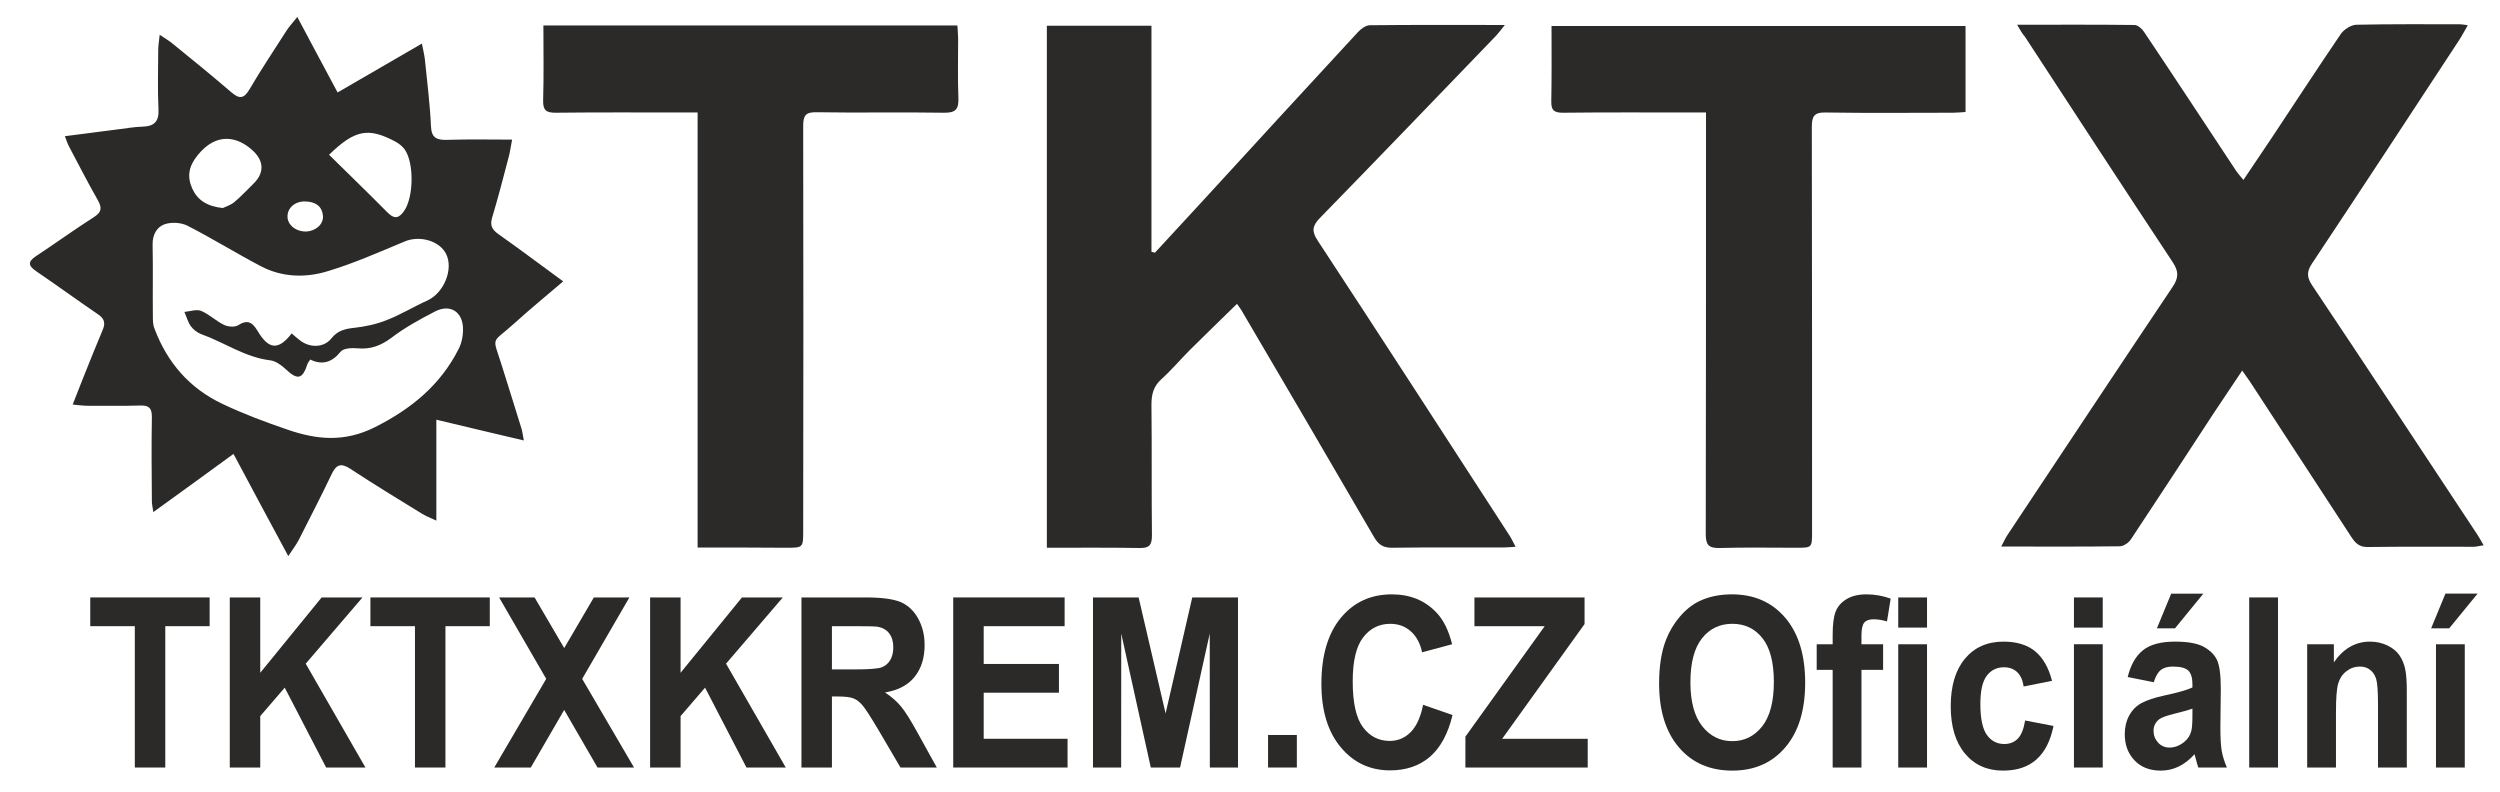
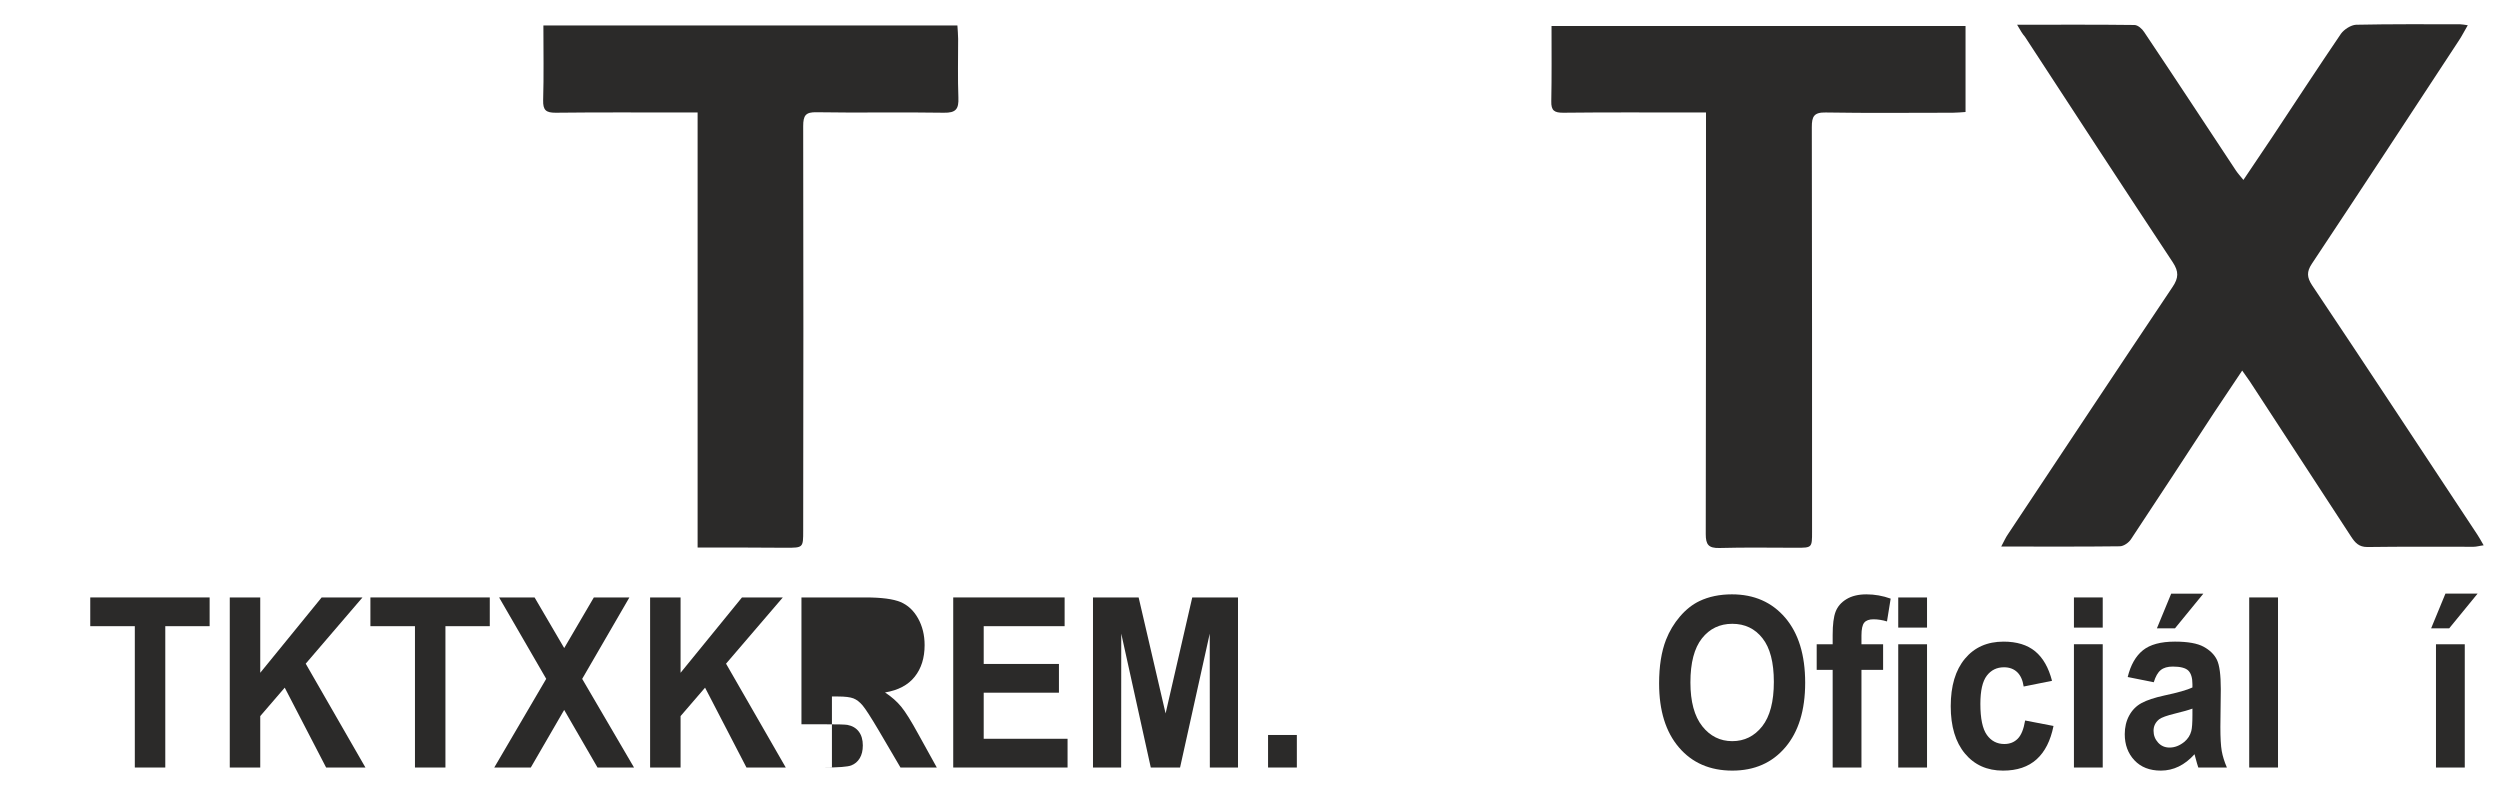
<svg xmlns="http://www.w3.org/2000/svg" xml:space="preserve" width="300mm" height="95mm" version="1.1" style="shape-rendering:geometricPrecision; text-rendering:geometricPrecision; image-rendering:optimizeQuality; fill-rule:evenodd; clip-rule:evenodd" viewBox="0 0 30000 9500">
  <defs>
    <style type="text/css">
   
    .fil0 {fill:#2B2A29}
    .fil1 {fill:#2B2A29;fill-rule:nonzero}
   
  </style>
  </defs>
  <g id="Layer_x0020_1">
    <g id="_1428856682752">
-       <path class="fil0" d="M13858.49 3033.19c196.49,-214.09 395.92,-428.18 592.41,-642.27 612.95,-668.67 1228.82,-1340.27 1844.7,-2006 35.19,-38.13 93.85,-82.12 143.7,-82.12 527.9,-5.87 1052.86,-2.93 1618.88,-2.93 -46.92,58.66 -73.32,93.85 -102.65,126.11 -703.86,730.26 -1407.72,1463.44 -2117.45,2190.77 -90.92,93.85 -99.71,158.37 -26.39,269.81 774.25,1178.97 1539.7,2363.79 2308.08,3548.62 20.53,32.26 35.19,67.45 67.45,126.11 -58.66,2.93 -102.65,8.8 -149.57,8.8 -445.78,0 -888.62,-2.93 -1334.4,2.93 -111.44,0 -164.23,-41.06 -217.02,-131.97 -527.9,-909.15 -1058.72,-1815.37 -1589.55,-2718.65 -14.66,-23.46 -32.26,-46.92 -52.79,-76.25 -190.63,187.7 -381.26,369.53 -566.01,554.29 -114.38,114.38 -217.02,237.55 -337.27,346.06 -99.71,87.97 -123.18,184.75 -123.18,310.86 5.87,522.03 0,1044.06 5.87,1569.02 0,117.31 -35.19,152.5 -149.57,149.57 -366.58,-5.87 -733.18,-2.93 -1111.5,-2.93 0,-2093.98 0,-4176.23 0,-6264.35 419.38,0 827.04,0 1255.21,0 0,909.15 0,1812.44 0,2712.8 11.72,2.92 26.38,5.86 41.05,11.72z" />
      <path class="fil0" d="M24205.22 296.93c489.77,0 950.21,-2.93 1407.72,2.93 41.06,0 93.85,46.92 117.31,85.05 369.53,551.36 733.19,1105.65 1099.78,1659.94 23.46,35.19 52.79,67.45 90.92,114.38 120.24,-178.9 231.69,-343.13 343.13,-510.3 275.68,-416.45 548.42,-832.9 827.04,-1243.49 38.13,-52.79 120.24,-105.58 181.83,-108.51 416.45,-8.8 829.97,-5.87 1246.42,-5.87 23.46,0 46.92,5.87 93.85,11.73 -41.06,70.39 -70.39,129.04 -105.58,181.83 -586.55,894.49 -1173.1,1788.98 -1765.52,2680.54 -64.52,96.78 -58.66,164.23 2.93,258.08 665.74,994.2 1322.67,1994.26 1982.54,2991.4 23.46,35.19 43.99,73.32 76.25,129.04 -49.86,5.87 -85.05,17.6 -120.24,17.6 -425.25,0 -850.5,-2.93 -1275.75,2.93 -102.65,0 -146.64,-52.79 -193.56,-123.18 -404.72,-621.74 -812.37,-1243.49 -1217.09,-1865.22 -23.46,-35.19 -49.86,-70.39 -90.92,-129.04 -117.31,175.96 -228.75,340.19 -337.27,504.42 -331.4,507.37 -662.8,1014.73 -997.14,1519.17 -26.39,41.06 -87.98,85.05 -134.91,85.05 -463.38,5.87 -926.75,2.93 -1422.39,2.93 35.19,-64.52 52.79,-108.51 82.12,-149.57 656.94,-988.34 1310.94,-1976.67 1973.74,-2965 73.32,-108.51 76.25,-184.76 2.93,-296.21 -595.35,-900.36 -1184.83,-1803.64 -1774.32,-2706.93 -29.3,-32.25 -52.76,-73.31 -93.82,-143.7z" />
-       <path class="fil0" d="M5236.2 5036.25c0,416.45 0,797.71 0,1211.23 -76.25,-35.19 -129.04,-55.72 -175.97,-85.05 -287.41,-175.97 -574.82,-351.93 -856.35,-536.69 -108.51,-70.39 -167.17,-55.72 -222.89,61.59 -126.11,263.95 -261.02,524.96 -392.99,785.98 -29.33,58.66 -70.39,111.44 -129.04,199.43 -228.75,-425.25 -439.91,-818.24 -656.94,-1225.89 -319.67,234.62 -630.54,457.51 -961.94,698 -8.8,-58.66 -17.6,-93.85 -17.6,-131.97 -2.93,-337.27 -5.87,-674.53 0,-1011.8 0,-99.71 -32.26,-137.84 -134.91,-134.91 -211.16,5.87 -419.38,2.93 -630.54,2.93 -52.79,0 -102.65,-5.87 -184.76,-14.66 49.86,-123.18 87.98,-228.75 129.04,-328.46 76.25,-190.63 152.5,-381.26 231.69,-568.95 35.19,-82.12 17.6,-134.91 -55.72,-184.76 -249.29,-170.12 -495.64,-349.02 -744.92,-519.12 -102.65,-70.39 -93.85,-117.31 2.93,-181.83 231.69,-152.5 457.51,-316.74 692.13,-466.31 90.92,-58.66 99.71,-108.51 46.92,-202.36 -120.24,-211.16 -231.69,-428.18 -346.06,-645.21 -17.6,-32.26 -29.33,-70.39 -49.86,-123.18 222.89,-29.33 428.18,-55.72 636.41,-82.12 96.78,-11.73 193.56,-29.33 290.34,-32.26 146.64,-2.93 205.29,-61.59 196.49,-214.09 -11.73,-234.62 -2.93,-469.24 -2.93,-703.86 0,-52.79 8.8,-102.65 17.6,-184.76 70.39,46.92 120.24,76.25 161.3,111.44 234.62,190.63 469.24,381.26 700.93,580.69 96.78,82.12 149.57,73.32 214.09,-35.19 140.77,-240.49 296.21,-472.17 445.78,-706.79 29.33,-46.92 70.39,-87.98 129.04,-164.23 167.17,316.74 322.6,604.15 483.9,906.22 340.19,-196.49 662.79,-384.19 1011.79,-586.55 14.66,79.18 29.33,134.91 35.19,187.7 26.39,266.88 61.59,533.76 73.32,803.57 5.87,140.77 67.45,167.17 193.56,164.23 252.22,-8.8 504.43,-2.93 780.11,-2.93 -17.6,90.92 -26.39,161.3 -46.92,231.69 -61.59,237.55 -123.18,472.17 -193.56,706.79 -26.39,90.92 0,140.77 73.32,193.56 258.08,181.83 510.3,372.46 780.11,568.95 -202.36,173.03 -395.92,331.4 -583.62,501.5 -287.41,261.02 -266.88,137.84 -149.57,519.1 76.25,246.34 155.44,492.69 231.69,741.98 11.73,35.19 14.66,73.32 29.33,146.64 -354.86,-85.05 -689.19,-161.3 -1049.92,-249.29zm-1736.18 -1035.25c41.06,35.19 73.32,64.52 105.58,87.98 120.24,87.98 281.54,82.12 369.53,-26.39 76.25,-96.78 167.17,-117.31 278.61,-129.04 131.96,-14.66 266.87,-43.99 390.05,-93.85 167.17,-64.52 322.6,-161.3 486.84,-234.62 196.49,-90.92 313.8,-375.39 222.89,-557.22 -79.18,-161.3 -322.6,-225.82 -498.57,-149.57 -310.87,129.04 -618.8,266.88 -938.47,360.73 -258.08,76.25 -536.69,67.45 -785.98,-64.52 -296.21,-155.44 -583.62,-334.33 -882.76,-486.84 -76.25,-38.13 -190.63,-43.99 -269.81,-17.6 -96.78,32.26 -149.57,129.04 -146.64,246.35 5.87,284.48 0,566.02 2.93,850.5 0,52.79 0,111.44 20.53,158.37 152.5,407.65 422.32,715.58 812.37,900.35 252.22,120.24 519.1,219.96 785.98,310.87 349,120.24 680.4,152.5 1044.05,-29.33 436.98,-219.96 785.98,-504.43 1005.93,-938.47 38.13,-73.32 55.72,-167.17 52.79,-252.22 -5.87,-199.43 -158.37,-290.34 -334.33,-199.43 -181.83,93.85 -363.66,193.56 -524.96,316.74 -126.11,93.85 -249.28,140.77 -404.72,126.11 -67.44,-5.87 -170.09,-2.93 -205.28,41.06 -105.58,131.97 -222.89,161.3 -363.66,93.85 -17.6,26.39 -26.39,35.19 -32.26,49.86 -61.59,190.63 -120.24,199.43 -266.88,61.59 -49.86,-46.92 -120.24,-96.78 -184.76,-102.65 -302.07,-38.13 -545.49,-214.09 -824.1,-313.8 -46.92,-17.6 -96.78,-55.72 -126.11,-96.78 -35.19,-49.86 -49.86,-111.44 -76.25,-170.1 67.45,-5.87 146.64,-35.19 202.36,-11.73 96.78,41.06 175.97,120.24 272.75,167.17 46.92,23.46 129.04,29.33 167.17,5.87 114.38,-73.32 173.03,-38.13 234.62,64.52 134.88,228.73 252.19,237.53 410.56,32.24zm448.71 -2143.84c237.55,234.62 472.16,460.44 700.92,692.13 90.92,90.92 143.7,64.52 205.29,-26.39 108.51,-167.17 114.38,-566.02 2.93,-727.32 -26.39,-38.13 -67.45,-70.39 -108.51,-93.85 -328.47,-175.97 -489.76,-146.65 -800.63,155.43zm-1275.75 639.34c29.33,-14.66 90.92,-32.26 137.84,-70.39 82.12,-67.45 155.44,-149.57 231.69,-222.89 131.97,-129.04 126.11,-272.75 -11.73,-398.85 -178.9,-164.23 -431.11,-222.89 -656.94,55.72 -108.51,131.97 -131.97,255.15 -67.45,401.79 64.52,140.77 178.9,214.09 366.59,234.62zm1000.07 281.54c114.38,-2.93 211.16,-87.98 202.36,-187.7 -11.73,-126.11 -99.71,-170.1 -214.09,-173.03 -120.24,-2.93 -211.16,76.25 -211.16,178.9 -2.93,99.71 99.72,184.76 222.89,181.83z" />
      <path class="fil0" d="M20471.84 1349.79c-67.45,0 -120.24,0 -173.03,0 -513.23,0 -1026.46,-2.93 -1539.7,2.93 -105.58,0 -146.64,-23.46 -143.7,-137.84 5.87,-296.21 2.93,-595.35 2.93,-903.29 1662.87,0 3311.08,0 4968.08,0 0,340.2 0,677.47 0,1032.33 -49.86,2.93 -99.71,8.8 -152.5,8.8 -507.37,0 -1017.66,5.87 -1525.02,-2.93 -143.7,-2.93 -167.17,49.86 -167.17,175.97 2.93,1618.88 2.93,3234.82 2.93,4853.7 0,193.56 0,193.56 -187.7,193.56 -307.94,0 -615.88,-5.87 -923.82,2.93 -131.97,2.93 -164.23,-41.06 -164.23,-167.17 2.93,-1618.88 2.93,-3234.82 2.93,-4853.7 0,-64.52 0,-126.1 0,-205.29z" />
      <path class="fil0" d="M8371.31 6570.08c0,-1750.85 0,-3472.37 0,-5220.29 -67.45,0 -123.18,0 -178.9,0 -507.37,0 -1017.67,-2.93 -1525.03,2.93 -114.38,0 -152.5,-29.33 -149.57,-149.57 8.8,-296.21 2.93,-592.42 2.93,-897.42 1662.87,0 3308.15,0 4968.09,0 2.93,55.72 8.8,108.51 8.8,161.3 0,234.62 -5.87,469.24 2.93,703.86 5.87,137.84 -29.33,184.76 -175.97,181.83 -507.37,-8.8 -1017.67,2.93 -1525.03,-5.87 -131.97,-2.93 -161.3,38.13 -161.3,167.17 2.93,1618.88 2.93,3234.82 0,4853.7 0,205.29 0,205.29 -208.23,205.29 -346.06,-2.93 -689.19,-2.93 -1058.72,-2.93z" />
      <polygon class="fil1" points="1617.74,9210.23 1617.74,7514.16 1083.08,7514.16 1083.08,7169.24 2515.56,7169.24 2515.56,7514.16 1983.42,7514.16 1983.42,9210.23 " />
      <polygon id="1" class="fil1" points="2757.25,9210.23 2757.25,7169.24 3122.93,7169.24 3122.93,8073.34 3859.77,7169.24 4349.88,7169.24 3668.52,7964.07 4385.18,9210.23 3913.57,9210.23 3416.75,8251.97 3122.93,8593.09 3122.93,9210.23 " />
      <polygon id="2" class="fil1" points="4979.53,9210.23 4979.53,7514.16 4444.87,7514.16 4444.87,7169.24 5877.36,7169.24 5877.36,7514.16 5345.21,7514.16 5345.21,9210.23 " />
      <polygon id="3" class="fil1" points="5931.16,9210.23 6554.5,8146.03 5989.16,7169.24 6414.95,7169.24 6770.55,7776.88 7126.15,7169.24 7552.78,7169.24 6986.18,8146.5 7608.26,9210.23 7170.28,9210.23 6770.12,8518.97 6369.55,9210.23 " />
      <polygon id="4" class="fil1" points="7801.2,9210.23 7801.2,7169.24 8166.88,7169.24 8166.88,8073.34 8903.72,7169.24 9393.83,7169.24 8712.47,7964.07 9429.13,9210.23 8957.52,9210.23 8460.7,8251.97 8166.88,8593.09 8166.88,9210.23 " />
-       <path id="5" class="fil1" d="M9617.44 9210.23l0 -2040.99 767.95 0c192.93,0 333.32,18.53 420.74,55.11 87.86,36.59 157.63,101.67 210.17,195.27 52.54,94.06 79.02,200.96 79.02,321.63 0,153.46 -39.51,279.83 -118.95,379.6 -79.45,99.77 -197.98,162.48 -356.02,188.61 78.6,51.78 143.33,108.79 194.2,171.03 51.27,62.24 120.2,172.93 206.79,331.61l220.26 398.13 -435.88 0 -261.45 -445.63c-93.73,-158.21 -158.04,-257.98 -192.93,-299.31 -34.47,-40.86 -71.03,-69.36 -109.71,-84.57 -39.09,-15.2 -100.46,-22.8 -184.53,-22.8l-73.97 0 0 852.31 -365.69 0zm365.69 -1177.27l269.86 0c174.85,0 283.71,-8.55 327.43,-25.18 43.29,-16.63 77.76,-45.61 102.14,-86.47 24.8,-40.86 36.99,-92.17 36.99,-153.45 0,-68.89 -16.39,-124 -48.76,-166.76 -32.37,-42.28 -78.18,-68.89 -137.02,-79.82 -29.86,-4.75 -118.54,-7.12 -266.08,-7.12l-284.56 0 0 518.8z" />
+       <path id="5" class="fil1" d="M9617.44 9210.23l0 -2040.99 767.95 0c192.93,0 333.32,18.53 420.74,55.11 87.86,36.59 157.63,101.67 210.17,195.27 52.54,94.06 79.02,200.96 79.02,321.63 0,153.46 -39.51,279.83 -118.95,379.6 -79.45,99.77 -197.98,162.48 -356.02,188.61 78.6,51.78 143.33,108.79 194.2,171.03 51.27,62.24 120.2,172.93 206.79,331.61l220.26 398.13 -435.88 0 -261.45 -445.63c-93.73,-158.21 -158.04,-257.98 -192.93,-299.31 -34.47,-40.86 -71.03,-69.36 -109.71,-84.57 -39.09,-15.2 -100.46,-22.8 -184.53,-22.8l-73.97 0 0 852.31 -365.69 0zl269.86 0c174.85,0 283.71,-8.55 327.43,-25.18 43.29,-16.63 77.76,-45.61 102.14,-86.47 24.8,-40.86 36.99,-92.17 36.99,-153.45 0,-68.89 -16.39,-124 -48.76,-166.76 -32.37,-42.28 -78.18,-68.89 -137.02,-79.82 -29.86,-4.75 -118.54,-7.12 -266.08,-7.12l-284.56 0 0 518.8z" />
      <polygon id="6" class="fil1" points="11438.74,9210.23 11438.74,7169.24 12775.39,7169.24 12775.39,7514.16 11804.42,7514.16 11804.42,7967.39 12707.29,7967.39 12707.29,8312.31 11804.42,8312.31 11804.42,8865.31 12810.69,8865.31 12810.69,9210.23 " />
      <polygon id="7" class="fil1" points="13115.85,9210.23 13115.85,7169.24 13663.54,7169.24 13987.19,8561.26 14307.06,7169.24 14856.01,7169.24 14856.01,9210.23 14518.07,9210.23 14516.8,7603.48 14160.78,9210.23 13809.39,9210.23 13455.06,7603.48 13453.79,9210.23 " />
      <polygon id="8" class="fil1" points="15216.66,9210.23 15216.66,8819.71 15562.16,8819.71 15562.16,9210.23 " />
-       <path id="9" class="fil1" d="M17077.46 8457.69l353.07 122.57c-54.22,224.72 -144.59,391.47 -270.69,500.75 -126.1,108.79 -285.83,163.43 -479.59,163.43 -240.01,0 -437.15,-92.65 -591.83,-277.93 -154.26,-185.29 -231.6,-438.51 -231.6,-760.15 0,-339.68 77.76,-603.83 232.87,-791.97 155.09,-188.14 359.38,-282.2 612.41,-282.2 221.1,0 400.57,74.11 538.44,221.86 82.39,87.42 143.75,212.84 184.95,376.75l-360.65 96.92c-21.43,-105.47 -65.99,-189.09 -133.65,-250.37 -68.1,-61.29 -150.49,-91.7 -247.16,-91.7 -134.09,0 -242.95,54.16 -326.18,162.96 -83.64,108.32 -125.25,284.1 -125.25,527.35 0,257.5 41.18,441.36 123.15,550.63 82.38,109.74 189.15,164.38 320.71,164.38 97.1,0 180.74,-34.68 250.51,-104.52 69.78,-69.84 120.22,-179.11 150.49,-328.76z" />
-       <polygon id="10" class="fil1" points="17584.8,9210.23 17584.8,8839.66 18536.42,7514.16 17693.24,7514.16 17693.24,7169.24 19014.76,7169.24 19014.76,7488.5 18026.14,8865.31 19052.59,8865.31 19052.59,9210.23 " />
      <path id="11" class="fil1" d="M19909.22 8202.09c0,-208.09 27.74,-382.92 82.81,-524.5 40.77,-104.05 97.09,-197.64 168.12,-280.3 71.04,-82.67 148.8,-143.96 233.29,-184.34 112.65,-53.68 242.52,-80.76 389.65,-80.76 266.48,0 479.17,93.59 639.32,280.3 159.72,187.18 239.58,447.06 239.58,780.1 0,330.18 -79.44,588.63 -237.9,774.87 -158.47,186.71 -370.73,279.83 -635.96,279.83 -268.6,0 -482.54,-92.65 -641.01,-278.41 -158.45,-185.28 -237.9,-440.88 -237.9,-766.79zm375.77 -13.78c0,231.37 47.5,406.68 142.07,526.4 94.58,119.25 214.8,179.11 360.23,179.11 145.85,0 265.23,-59.39 358.95,-177.68 93.32,-118.78 139.98,-296.46 139.98,-533.53 0,-234.22 -45.4,-409.05 -136.61,-524.02 -90.79,-115.45 -211.43,-172.94 -362.32,-172.94 -150.48,0 -271.96,58.44 -364.01,174.84 -92.05,116.87 -138.29,292.65 -138.29,527.82z" />
      <path id="12" class="fil1" d="M21800.29 7730.8l191.67 0 0 -111.65c0,-124.47 11.76,-217.59 35.31,-278.87 23.53,-61.77 66.83,-111.65 129.87,-150.13 63.48,-38.49 143.34,-57.96 240.02,-57.96 98.77,0 195.87,17.1 290.86,51.31l-44.14 273.65c-56.32,-17.11 -110.54,-25.66 -162.67,-25.66 -51.27,0 -87.84,13.31 -110.12,39.91 -22.28,26.61 -33.63,77.92 -33.63,153.93l0 105.47 259.77 0 0 307.86 -259.77 0 0 1171.57 -345.5 0 0 -1171.57 -191.67 0 0 -307.86zm978.52 -199.54l0 -362.02 345.51 0 0 362.02 -345.51 0zm0 1678.97l0 -1479.43 345.51 0 0 1479.43 -345.51 0z" />
      <path id="13" class="fil1" d="M24624.47 8169.78l-340.46 68.42c-11.36,-76.49 -37.41,-133.98 -78.19,-172.94 -40.77,-38.48 -93.31,-57.96 -158.04,-57.96 -86.16,0 -155.1,33.73 -206.38,101.2 -51.28,67.46 -76.92,180.06 -76.92,338.26 0,175.78 26.06,299.78 78.18,372.47 52.12,72.69 121.89,108.8 209.32,108.8 65.57,0 119.38,-21.38 160.99,-63.67 42.03,-42.28 71.46,-114.97 88.69,-218.54l340.47 65.57c-35.31,176.73 -102.98,310.23 -203.02,400.5 -100.04,90.26 -234.13,135.4 -402.68,135.4 -190.83,0 -343.41,-68.42 -456.9,-204.77 -113.91,-136.82 -170.65,-325.91 -170.65,-567.73 0,-244.67 57.16,-434.71 171.07,-571.06 113.91,-136.35 268.17,-204.29 462.79,-204.29 158.88,0 285.4,38.96 379.55,116.4 93.74,77.44 160.99,195.26 202.18,353.94z" />
      <path id="14" class="fil1" d="M24887.18 7531.26l0 -362.02 345.51 0 0 362.02 -345.51 0zm0 1678.97l0 -1479.43 345.51 0 0 1479.43 -345.51 0z" />
      <path id="15" class="fil1" d="M25845.11 8186.89l-312.72 -62.72c35.31,-144.42 96.26,-251.32 182.43,-320.68 86.16,-69.36 214.36,-104.05 384.18,-104.05 154.26,0 269.43,20.43 345.09,61.77 75.24,41.33 128.61,93.59 159.3,157.25 30.69,63.66 46.24,180.06 46.24,350.14l-5.04 456.09c0,129.7 5.46,225.67 16.38,287.43 10.94,61.76 31.53,127.8 61.79,198.11l-342.98 0c-8.83,-25.65 -20.18,-63.66 -33.21,-114.02 -5.46,-23.28 -9.67,-38.48 -12.19,-45.61 -58.84,65.56 -121.9,114.5 -189.15,147.28 -67.25,32.78 -138.71,49.41 -214.78,49.41 -134.09,0 -240.01,-41.34 -317.36,-124 -77.33,-82.19 -116.01,-186.71 -116.01,-313.09 0,-83.14 17.66,-157.73 52.97,-223.29 35.31,-65.09 84.48,-115.44 148.37,-150.13 63.48,-34.68 155.11,-65.08 274.9,-91.21 161.4,-34.21 273.63,-66.52 335.84,-95.97l0 -39.43c0,-76.02 -16.4,-130.18 -49.18,-162.96 -33.2,-32.31 -95.41,-48.46 -186.62,-48.46 -61.79,0 -109.71,13.78 -144.18,41.81 -34.88,27.55 -62.63,76.49 -84.07,146.33zm464.05 316.41c-44.13,16.62 -114.33,36.58 -210.59,59.86 -95.83,23.28 -158.88,46.08 -188.3,67.94 -44.98,36.58 -67.68,82.19 -67.68,137.77 0,55.11 18.08,102.15 54.23,142.05 36.15,39.91 81.96,59.86 137.87,59.86 62.2,0 121.89,-23.27 178.63,-69.36 41.62,-35.63 69.36,-78.39 82.39,-129.7 8.83,-33.25 13.45,-96.92 13.45,-190.51l0 -77.91zm-426.22 -963.49l171.5 -416.18 385.86 0 -340.46 416.18 -216.9 0z" />
      <polygon id="16" class="fil1" points="26990.52,9210.23 26990.52,7169.24 27336.03,7169.24 27336.03,9210.23 " />
-       <path id="17" class="fil1" d="M28881.58 9210.23l-345.51 0 0 -753.97c0,-159.63 -7.56,-262.72 -22.27,-309.28 -15.13,-47.04 -39.09,-83.14 -72.72,-109.27 -33.63,-26.13 -73.98,-38.96 -121.06,-38.96 -60.52,0 -114.75,18.53 -162.67,55.59 -48.33,37.05 -81.12,86.46 -98.77,147.27 -18.07,61.29 -26.9,174.36 -26.9,339.69l0 668.93 -345.51 0 0 -1479.43 320.29 0 0 217.12c114.75,-165.81 258.92,-248.48 433.35,-248.48 76.51,0 146.7,15.68 210.17,46.56 63.89,31.36 111.81,70.79 144.18,118.78 32.78,48.45 55.48,103.09 68.09,164.38 13.03,61.28 19.33,148.7 19.33,262.72l0 918.35z" />
      <path id="18" class="fil1" d="M29231.72 9210.23l0 -1479.43 345.5 0 0 1479.43 -345.5 0zm-58.01 -1670.42l171.49 -416.18 385.87 0 -340.47 416.18 -216.89 0z" />
    </g>
  </g>
</svg>